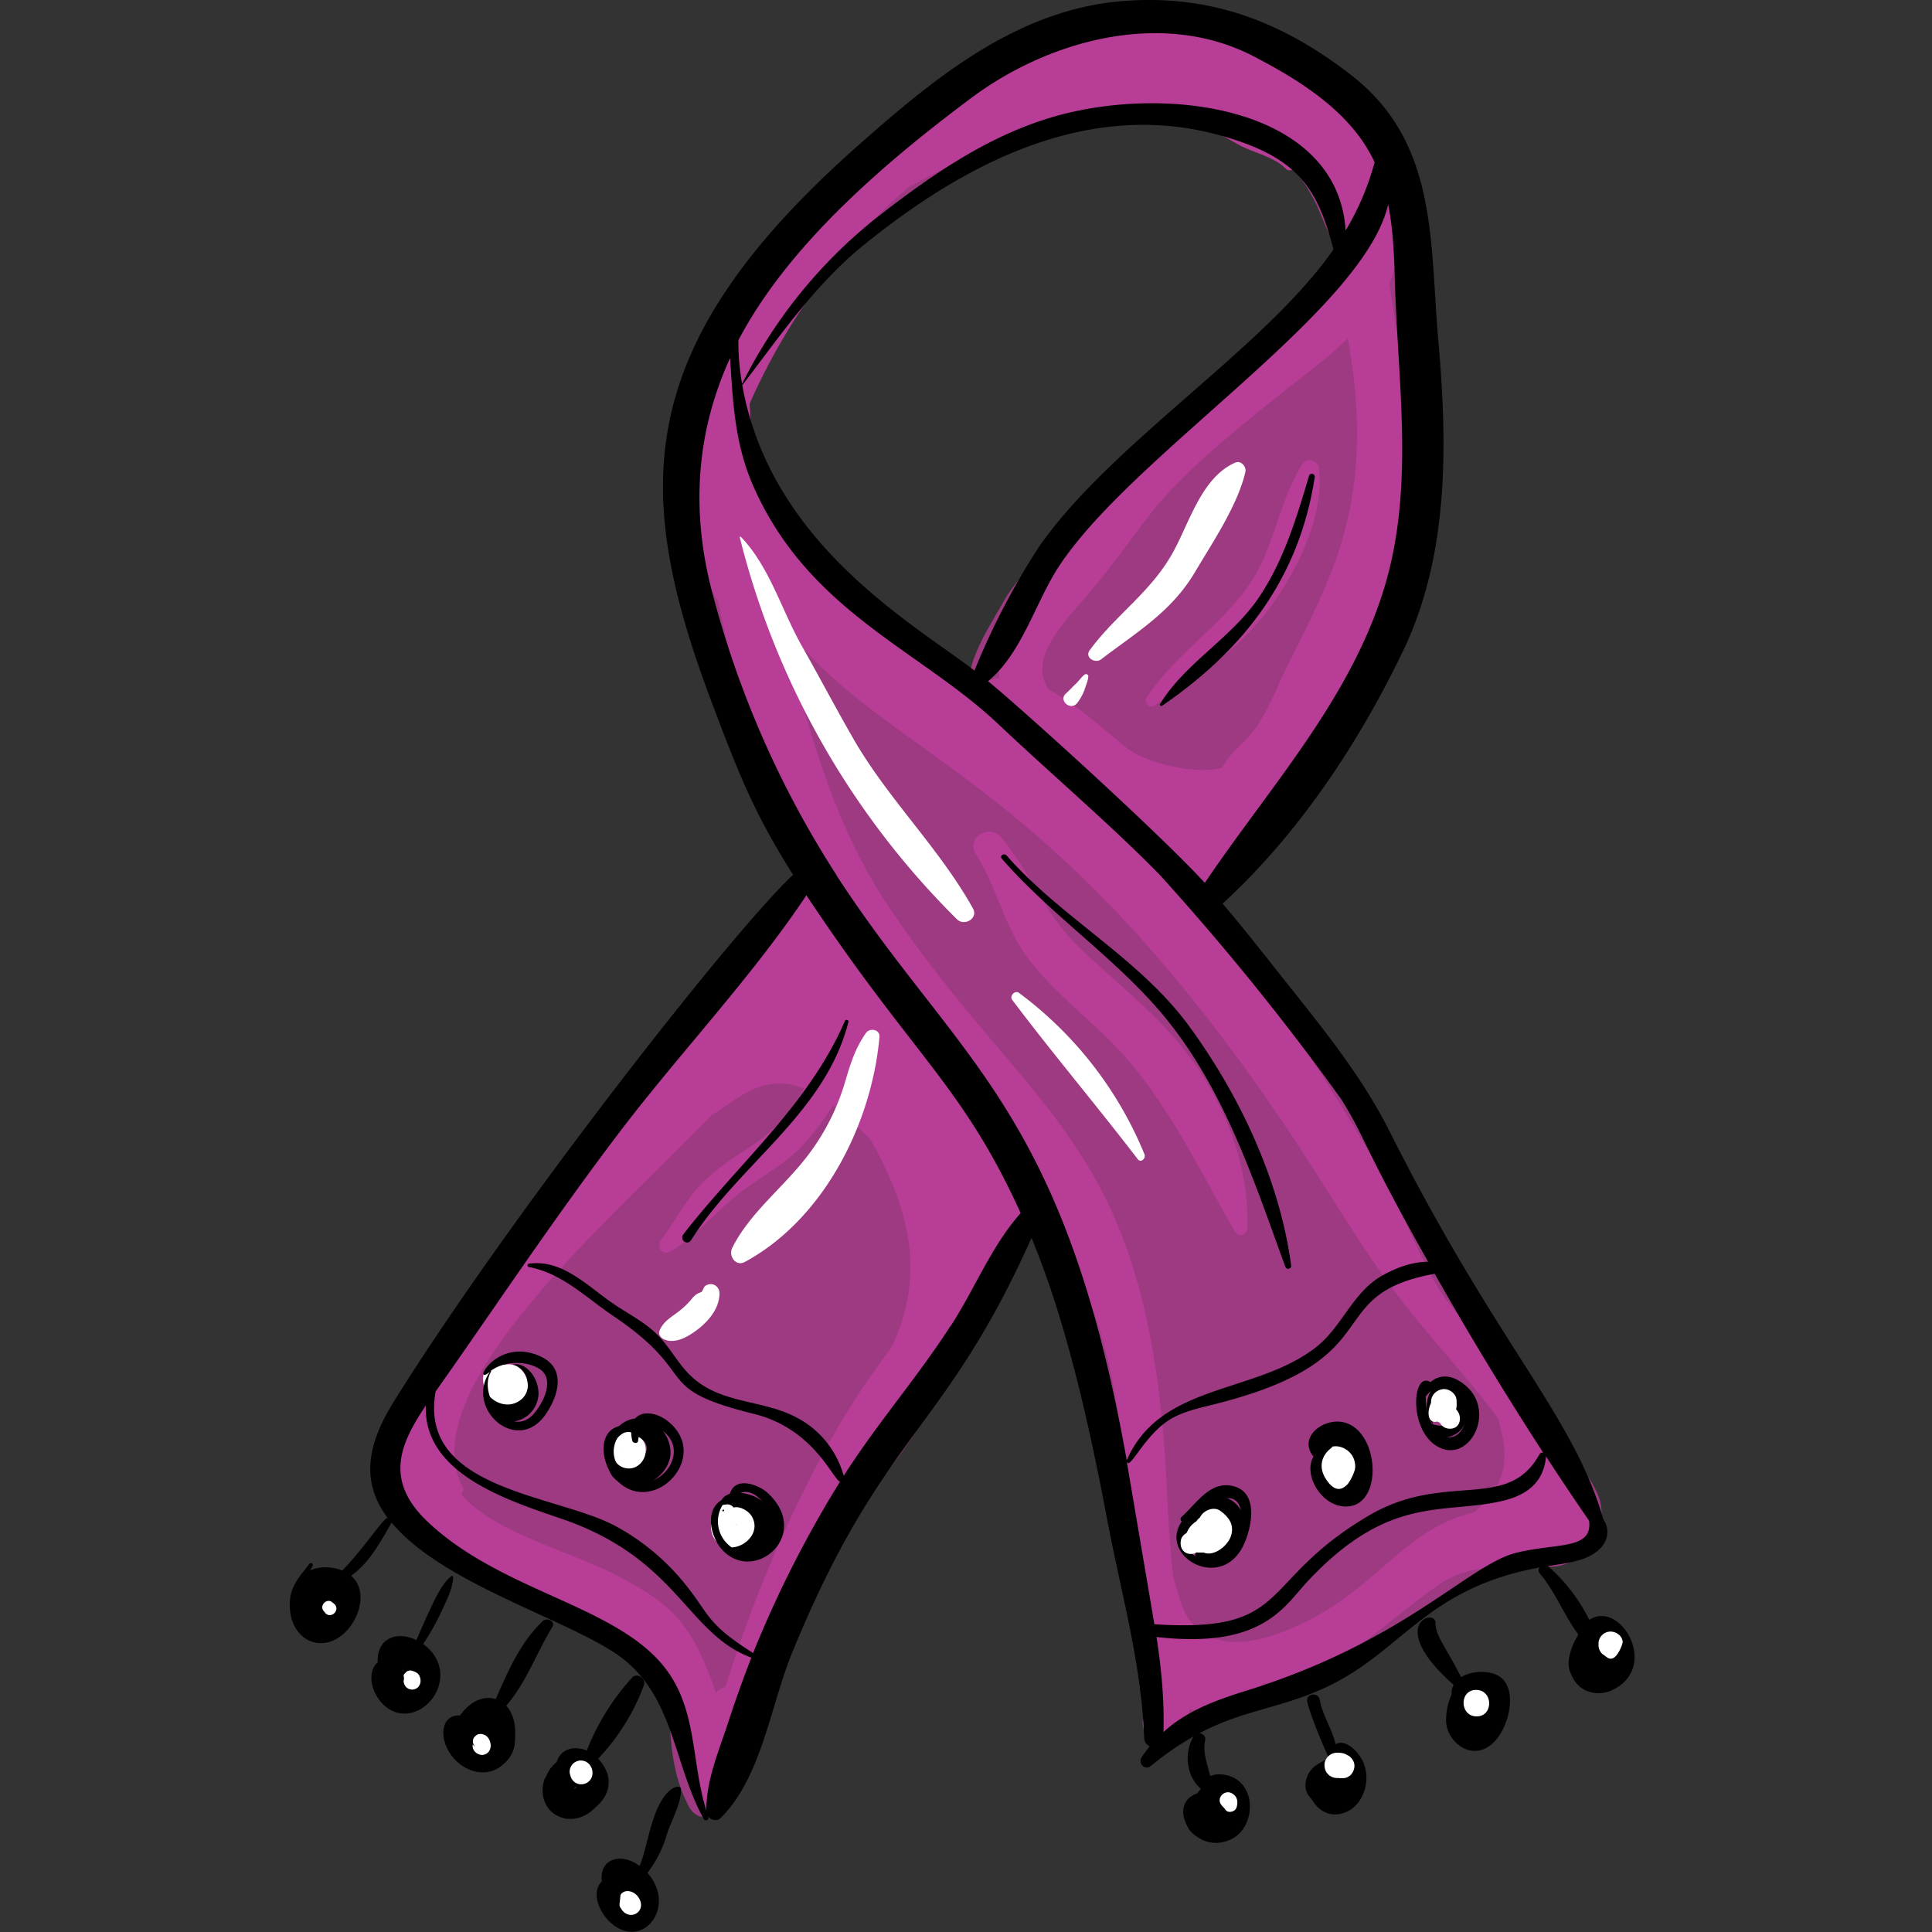
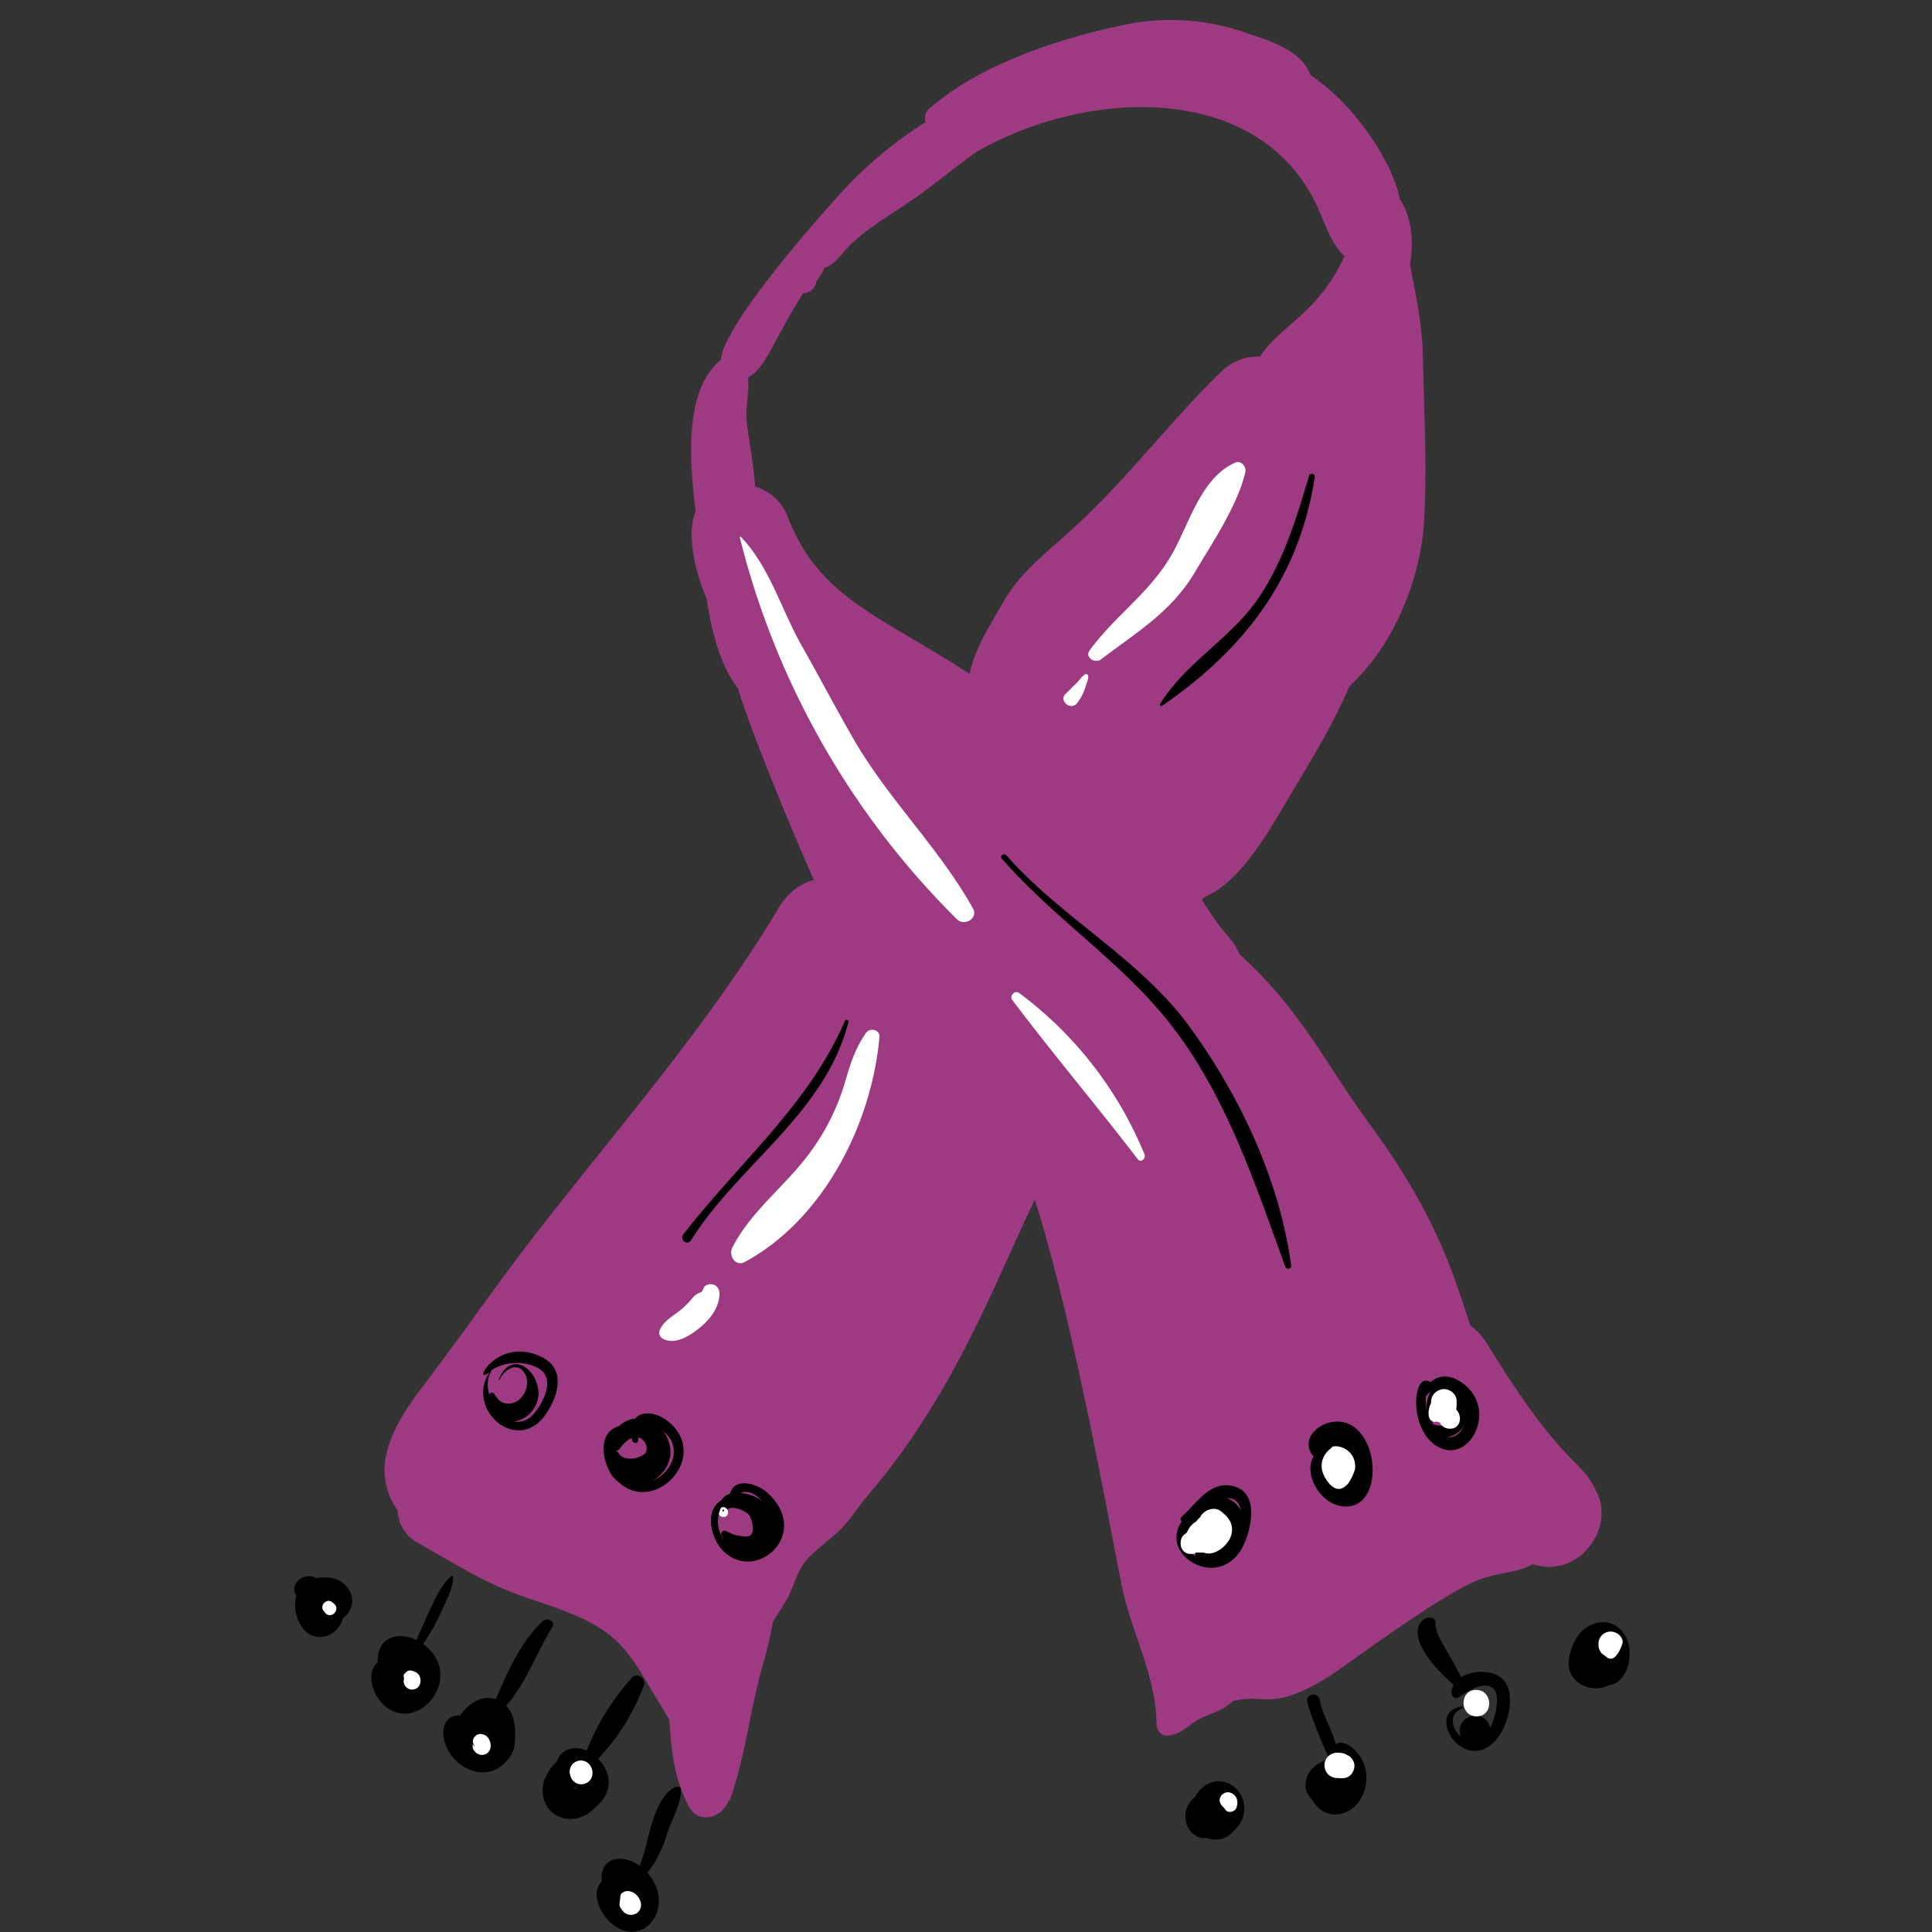
<svg xmlns="http://www.w3.org/2000/svg" width="100px" height="100px" viewBox="0 0 100 100">
  <rect x="0" y="0" width="100" height="100" fill="#333333" stroke="none" />
  <g fill="none" fill-rule="evenodd">
    <path d="M0 0h100v100H0z" />
    <g fill-rule="nonzero">
      <path fill="#B83D97" d="M82.69 77.33c-.9-2.04-1.6-1.04-5.75-7.83-.22-.34-.5-.65-.83-.88-.9-2.68-1.7-5.63-5.19-10.4-2.43-3.32-3.6-5.98-6.76-8.82-.4-.96-.6-.66-1.95-2.83l.14-.14c1.99-.84 3.54-3.79 4.48-5.35 1.1-1.84 2.18-3.61 3.02-5.57 2.37-2.16 3.72-5.71 3.87-8.64.14-2.8-.01-5.62-.07-8.41-.03-1.64-.37-3.2-.67-4.77.2-1.2.11-2.41-.53-3.4-.32-1.79-2.3-4.88-4.62-6.4-.45-1.28-2.06-1.76-3.28-2.17a11.76 11.76 0 0 0-6.15-.48c-3.44.7-7.65 2.05-10.32 4.4-.2.18-.24.44-.17.68a21.38 21.38 0 0 0-4.63 3.94c-.04.04-5.83 6.41-5.97 8.36-1.92 1.6-1.63 5.24-1.3 7.86-.53 1.17.04 3.32.56 4.49.26 1.71.71 3.5 1.63 4.66.47 1.73 2.89 7.64 3.93 9.91-.7.2-1.36.66-1.8 1.41-3.74 6.28-8.78 11.92-13.2 17.7-1.77 2.33-3.43 4.73-5.2 7.05-1.58 2.06-2.86 4.3-1.35 6.47a2 2 0 0 0 1 1.66c1.87 1.05 3.36 2.03 5.35 2.75 1.47.53 3.03.94 4.33 1.83 1.33.92 1.93 2.23 2.76 3.56.18.29.4.65.63 1.06.1 1.57.22 2.93.98 4.43.53 1.06 1.81.59 2.1-.3l.05.01c.82-2.3 1.04-4.74 1.73-7.08.2-.7.36-1.42.5-2.15.31-.52.68-1.03.89-1.5.32-.73.47-1.38 1.08-1.95.6-.56 1.22-.97 1.78-1.6.41-.48.75-1.01 1.16-1.49 4.5-5.25 6.64-11.17 8.64-15.31 2.2 6.92 4.18 18.68 4.6 20.42.55 2.3 1.67 4.31 1.7 6.7 0 .35.23.68.63.62.66-.11.83-.38 1.38-.73.7-.44 1.22-.4 1.97-1.07l.25-.03c1.33-.31 1.8.57 4.65-1.2.88-.54 5.82-4.29 7.88-5.06.95-.36 1.83-.29 2.72-.78.86.28 1.78.14 2.5-.47.9-.76 1.35-2.04.85-3.16ZM68.18 10.69c.36.78.72 1.95 1.41 2.57-1.37 2.98-3.3 3.56-4.38 5.2-.7-.03-1.38.21-1.9.69v-.01c-2.82 2.72-5.14 5.9-8.1 8.51-1.22 1.1-2.46 2.06-3.28 3.51-.63 1.12-1.49 2.4-1.74 3.72-4.8-3.11-7.77-3.93-9.42-8.13a2.54 2.54 0 0 0-1.68-1.56c-.1-1.35-.45-3.09-.46-3.61 0-.8.17-1.45.08-2.02 1.01-.62 1.25-1.85 2.87-4.39.39 0 .64-.3.68-.63.11-.1.38-.53.4-.67.63-.2.85-.73 1.38-1.22.94-.9 2.1-1.55 3.16-2.29 1.14-.78 2.21-1.7 3.35-2.5 5.84-3.35 14.66-3.6 17.63 2.83Z" opacity="0.798" />
      <path fill="#000" d="M16.08 83.36c.03 0-.02.04.02-.04.04-.06.05-.1.1-.15.02-.02.12-.1.14-.1-.04.06-.04.1.03.11a2 2 0 0 1 .13.08l-.22-.2c.2.25.14.1.17.29v-.08l-.01.04c.02-.05 0-.03-.03.03.04-.04.08-.06.14-.08.06-.01.12 0 .18.02-.13-.03.04.04 0 0l-.1-.11c-.01-.02-.07-.17-.04-.06 0-.01-.02-.17-.02-.1l.01-.1c-.01.13.02-.05 0 .04-.02.04-.02.03.02-.02l-.04.05c.01.15-.2-.07.03.05-.08-.04 0 0 .06.02l.08.02c.15.04-.02.02-.03 0l-.08-.4c0 .2-.01.01.03-.02.05-.1.13-.18.25-.22l.09-.01c.07-.02.09.06.04 0a.62.62 0 0 1-.1-.07 1.09 1.09 0 0 1-.39-.44c-.35-.72-1.56-.16-1.26.58.2.48.57.94 1 1.23.55.38 1.36.32 1.76-.26.5-.74-.06-1.64-.87-1.78-.53-.1-1.11 0-1.51.39-.83.78-.24 2.81 1.03 2.65 1.21-.15 1.56-1.95.39-2.44a.9.9 0 0 0-.67-.04c-.18.07-.27.22-.37.37-.1.15-.14.3-.19.46-.08.28-.16.63.27.62.2-.01.17-.35-.04-.33Zm4.84 3.3h-.44l.7.15c0 .07-.01.08-.03.04v-.02l-.01-.04v-.03l.01-.17c0 .1-.02.11.01 0 .06-.17-.03.05 0 0 .06-.1-.12.11 0 .01a.49.49 0 0 1-.58.1.23.23 0 0 1-.13-.08c-.05-.06-.05-.05 0 0l.05.12c-.05-.1-.03-.09 0 .02 0 .03.01.14.04.16-.03-.16-.04-.19-.03-.09l.01-.12c-.02.1-.02.1 0 0a.42.42 0 0 1 .1-.2c.05-.07.29-.28.4-.25l-.15.02c-.18 0-.33-.01-.51.06-.28.11-.51.33-.56.64-.2 1.16 1.05 1.63 1.86 1.29.43-.18.76-.62.84-1.08.15-.9-.64-2.32-1.67-2.16-.82.13-1.29.8-1.27 1.6 0 .34.08.66.26.95.22.36.7.63 1.11.44.3-.13.5-.38.49-.72v-.12c-.02-.26-.25-.48-.5-.52Zm3.26 2.6c0-.03.33-.08.15-.07 0 0 .19.03.26.07l-.04-.02c.24.12.32.3.26.57.1.24.03.43-.18.56l-.08.04.06-.02c-.05.02-.06.02 0 .01l.17-.02c-.18 0 0 .01.1.02.04 0 .19.04.02 0l-.09-.03c-.15-.08-.32-.29-.28-.48V90l.03-.12.02-.05a.74.74 0 0 1 .3-.28c-.17.08.22-.08.11-.05-.09.02-.03.01.16 0h-.12c-.11 0 .05-.02.06-.01-.27-.3-.84-.37-1.18-.14a1 1 0 0 0-.43 1.1c.38 1.29 2.15 1.6 2.9.51.33-.47.35-1.1.12-1.6-.32-.69-1.05-.96-1.77-.82-.34.07-.75.17-1.04.38-.42.32-.66.95-.33 1.42.27.39.76.56 1.21.44.4-.1.7-.51.65-.92a.76.76 0 0 0-.29-.5c-.06-.04-.74-.29-.75-.1Zm5.53 3.53c-.02-.2.02-.3.13-.3.03 0 .02.02-.04.06l-.36.2.33-.1h-.69c.02 0 .16.06.16.08l-.08-.07-.02-.42.07-.13c-.02 0-.14.2-.01.03.13-.18-.1.06.07-.07.16-.13-.12.03.08-.05.22-.08-.14 0 .1-.02.17-.02 0-.04-.1-.06l.5.2c.1.1.16.23.18.36-.04-.48-.33-.88-.83-.95-.45-.06-.95.22-1.06.68-.1.46-.07.86.17 1.26.22.37.63.6 1.04.65.7.08 1.41-.35 1.72-.97.39-.8-.05-1.7-.8-2.1-.63-.33-1.45-.13-1.75.55-.1.21-.13.44-.1.66.05.3.17.5.4.7.28.24.72.14.89-.19Zm2.86 5.7.02-.19-.06.27c.04-.11.1-.22.13-.33.02-.1.01-.06-.02.01.04-.09-.01.02-.04.04-.1.11-.24.17-.41.16l-.2-.03.08.04-.1-.06c.1.07-.14-.14-.03-.03.1.12-.06-.12-.03-.03.07.2-.01-.04-.01-.04l.03.13c.03.11-.02.1 0-.1 0 .05-.01.18.01 0l.01-.07c-.02.08 0 .03.06-.14-.07.14.14-.14.07-.07l.05-.05c.07-.06.15-.1.25-.12.2-.05.31-.03.48.05-.02 0-.03-.02-.05-.03.26.17.14.12.08.06a.57.57 0 0 0-.04-.06c-.1-.08.07.16.03.04a.5.5 0 0 0-.04-.06c-.07-.11.04-.06.01.05l-.02-.06v.1a.9.9 0 0 1-.1.24l-.04.04a.32.32 0 0 1-.23.13c-.18.05-.22.08-.13.06h-.17c.04 0 .17.03 0-.01s-.04 0 0 .01c.13.05-.15-.1-.07-.04l.18.14c.37.32 1.04.17 1.28-.22.3-.45.18-.95-.22-1.28-.5-.41-1.3-.54-1.83-.12-.6.48-.58 1.3-.26 1.93.35.68 1.16 1.21 1.91.78.71-.4.92-1.37.49-2.05-.41-.66-1.29-1.13-1.94-.5-.2.18-.33.4-.37.68-.07.43.1.8.47 1.02.28.16.68.04.77-.3Zm30.21-4.76c.2.1.23.46.09.6-.05.07-.12.1-.2.08-.18 0-.2.02-.09.06l.05.01-.13-.06c-.13-.1-.16-.14-.11-.08l-.1-.12a.68.68 0 0 1-.08-.42l.01-.08c-.01.07 0 .03.05-.12-.05.12.14-.16.17-.19.06-.07.09-.09.22-.14l.45-.02.06.02c.2.07.35.2.4.36-.03-.1.02.28.02.13 0-.16-.04.27 0 .1.02-.13-.04.1-.06.1l.07-.1c0 .03-.18.2-.06.09.07-.06-.22.15-.1.08-.34.2-.78.07-1-.25.1.13-.08-.17-.04-.05.05.13-.03-.23-.02-.08.02-.2.02-.26 0-.18 0 .05 0 .02.03-.07.03-.1.04-.13.01-.06l.1-.17c-.13.19.2-.17.03-.03-.16.13.22-.1.02-.02-.16.07.32-.05.09-.03-.12.01.31.02.18 0-.15-.02.36.15.1.02l.34.35c-.2-.28-.34-.5-.7-.57-.8-.16-1.21.79-1.05 1.37.1.36.36.65.7.8.4.17.9.1 1.28-.07.57-.27.94-.86.89-1.5-.06-.75-.72-1.38-1.48-1.28-1.07.15-1.62 1.6-1.02 2.46.44.63 1.33.75 1.88.18.4-.41.48-1.07.2-1.56-.48-.86-1.65-.8-2.29-.13-.55.59-.42 1.65.39 1.94.36.13.77-.04.94-.38.16-.32.1-.8-.24-1Zm6.1-1.42c.04.06.06.1.06.19 0 .04-.08.25-.02.15l-.25.28c.1-.05.15-.08.25-.16-.06.05-.12.07-.01.02l.03-.01.16-.05.06-.01c.07-.02.07-.02 0 0-.08.01-.08.01 0 0h.05l.14-.01h-.08c.89.14 1.37-1.1.65-1.61l-.22-.16.34 1.14a.8.8 0 0 1-.2.23l-.42.13-.35-.07-.32-.3c-.08-.05-.11-.11-.1-.2 0-.08-.01-.08-.02 0 .02-.22 0-.05-.02.02l-.1.26c0 .03-.05.23-.07.24l.05-.1c.75.53 1.17.57 1.24.13a1 1 0 0 0-.1-.5c-.16-.34-.48-.43-.8-.34-.71.2-1.05 1.23-.6 1.8.36.49 1.07.56 1.54.17.3-.26.42-.65.55-1.01.06-.2.13-.4.14-.61 0-.18-.01-.36-.08-.53-.13-.28-.35-.41-.6-.55a.85.85 0 0 0-.86.03.98.98 0 0 0-.43.58c.06-.15.06-.15 0 0-.15.43.03.78.34 1.09l.4-1.62c-.44.02-.97.3-1.29.6-.24.23-.38.58-.37.92.02.34.2.59.46.8.24.2.63.11.82-.1.23-.26.2-.57.02-.84Z" />
-       <path fill="#000" d="m69.8 91.44.07-.4-.53.57h.03a.5.5 0 0 0 .52-.51c-.01-.28-.28-.53-.57-.46l-.28.07c-.33.15-.33.64-.1.87.1.1.26.15.4.15.16 0 .42-.11.47-.3Zm5.78-2.23-.02-.02.1.2a1.14 1.14 0 0 1 .32-.8l.09-.1c-.04.07-.02.06.05 0l.14-.12.03-.02.14-.1c.1-.07-.07.02 0 0l.09-.03c.09-.04-.19.06-.04.02-.01 0-.19.01-.08.01a.63.63 0 0 1-.24-.05.4.4 0 0 1-.16-.12l-.03-.03-.04-.06c.07.1 0 .07 0-.03v-.06a5.86 5.86 0 0 1 0 .15c-.02.03 0 .09-.01.12 0 .06-.02.11-.03.17.01-.07.05-.15 0-.04l-.05.16c0 .03-.08.15-.02.05.08-.12-.04.04-.04.05.06-.05.1-.1.18-.15.04-.02.18-.03.06-.02.24-.01.83.2.74.6l-.16.44.05-.07-.35.3c-.54-.98-.87-1.24-.97-.78-.13.49.16 1.07.68 1.19.5.11 1.05-.16 1.18-.68.2-.75-.32-1.55-1.13-1.52-.64.03-1.16.52-1.14 1.18.03.62.52 1.12 1.13 1.16.5.04.99-.26 1.27-.66.47-.67.65-1.74.13-2.43a1.18 1.18 0 0 0-1.49-.38c-.4.21-.7.6-.85 1.02a3.3 3.3 0 0 0-.26 1.26c.01.16.06.33.17.45.07.1.15.15.27.16l.13-.01c.14-.02-.06-.02.03-.01.21.01.32-.29.13-.4Z" />
      <path fill="#000" d="M76.33 90.4c.42 0 .83-.34.83-.78-.01-.43-.34-.83-.79-.83-.42 0-.83.35-.82.79 0 .43.33.82.78.82Zm6.22-4.47.24.07.03.05c-.02 0 .02.1 0 0-.02-.14-.01.02 0-.11l.02-.13c0 .05-.01.05.01 0l.04-.13c.03-.07-.07.09.01 0-.12.14-.25.19-.43.14a.4.4 0 0 1-.3-.23l.02.08c.03-.1 0 .02 0 .09.02.12.04-.14 0 .05 0 .02-.03.13-.02.14-.09-.1.23-.37.36-.36.13.01.27.24.32.34l.02.08v.02l.02-.11.04-.16c.01-.04.04-.19.1-.18-.02 0-.15.07-.18.07a.44.44 0 0 1-.25-.08c-.11-.07-.18-.36-.2-.17l.03.16c.02.1 0-.24-.01-.05v.12c0 .04-.03.22 0 .06.03-.17-.01.02-.02.04-.05.23-.12.45-.12.68-.02.54.36.86.88.83.86-.03 1.2-.97 1.19-1.7-.01-.62-.29-1.2-.87-1.47-.5-.23-1.13-.06-1.53.29-.41.35-.66.98-.74 1.5-.14.85.5 1.49 1.33 1.52.82.04 1.49-.57 1.52-1.4.04-.67-.3-1.47-1-1.65-.54-.14-1.04.15-1.28.62a1.9 1.9 0 0 0-.18 1.19c.05.24.14.5.33.66.31.27.78.16 1.02-.14.24-.31-.01-.76-.4-.73Zm-56.71-14.5c.24-.5.9-1 1.31-.36.27.42.1 1.03-.24 1.34a.87.87 0 0 1-.65.24c-.38-.03-.48-.23-.69-.51-.06-.09-.23-.08-.24.05-.11.73.51 1.49 1.28 1.38.7-.1 1.2-.67 1.26-1.36.04-.59-.32-1.34-.9-1.55-.56-.21-.98.27-1.16.76 0 .02.02.03.03.01Zm6.26 3.53c.23-.34.74-.8 1.15-.45.22.19.3.5.14.72-.09.1-.41.24-.58.26-.31.04-.64-.01-.79-.28-.12-.22-.5-.13-.53.11-.05.51-.02.95.41 1.29.32.24.76.35 1.16.29.8-.12 1.54-.75 1.64-1.58a1.8 1.8 0 0 0-1.33-1.87c-.9-.2-1.66.44-1.85 1.28-.07.31.4.5.58.23Zm5.52 3.24c.09-.24.49-.14.67-.08.25.1.49.22.57.46.08.21.2.67 0 .87-.17.16-.53.05-.72.02-.21-.03-.38-.15-.58-.23-.13-.06-.27.08-.22.21.23.54.63 1.14 1.25 1.22.44.05.87-.15 1.15-.48.51-.61.38-1.6-.04-2.23-.33-.46-.98-.68-1.53-.7-.58 0-1.08.35-.8.95.06.12.2.12.25 0Zm23.85 1.5c.25-.36.43-.72.77-1 .3-.27.92-.68 1.17-.16.44.89-.56 1.83-1.42 1.8-.11 0-.18.18-.08.24.67.47 1.4.24 1.91-.35.59-.67.86-1.62.21-2.33-.54-.6-1.3-.48-1.9-.06-.48.35-1.17 1.03-1.13 1.68 0 .21.32.38.47.17Zm6.8-3.54c.01-.45.23-1.05.75-1.09.36-.03.61.28.7.6.05.23.04.53-.06.75-.16.35-.48.35-.77.53-.09.06-.15.18-.09.28.45.82 1.58.36 1.93-.28.34-.62.27-1.43-.08-2.03-.37-.64-1.28-1.07-1.98-.65-.64.4-.53 1.26-.43 1.9 0 .02.03.01.03 0Zm5.9-2.5c-.18-.36-.17-.8.02-1.16.17-.33.49-.54.73-.16.22.34.4.85.17 1.23-.23.36-.83.22-1.14.05-.05-.03-.13.02-.1.08.11.2.19.4.37.53.16.11.36.16.55.16.39 0 .75-.21.96-.54.45-.68.2-1.68-.46-2.14-.5-.34-1.06-.1-1.28.42-.22.5-.2 1.12.15 1.55.01.02.04 0 .03-.01Z" />
-       <path fill="#FFF" d="M26.15 71.47c.02 0 0 0-.02.02l.16-.07h-.08l-.1.01c.07.04-.02-.01.04 0l.06.02.04.04c-.02-.03-.03-.03 0 0 .02.03.02.05.03.1.02.05.02-.06 0 .01 0 .04 0 0 .02-.02-.03.02-.05.06-.1.07h-.24c.06 0 .01 0-.01-.02-.04-.03-.08-.09-.04-.02l.05.07a.7.7 0 0 1-.07-.15c.02.08 0 .02 0-.03v.02c.02-.07.02-.08 0-.05a.28.28 0 0 0-.03.1c0-.05.08-.15.12-.19-.05.05.17-.1.11-.07-.02.01-.08.03.04 0 .11-.05.06-.03.03-.02h.09l-.05-.01c-.08 0 .01-.05.1.02l-.1-.03c.01-.01.12.08.06.03a.23.23 0 0 0-.04-.03c-.06-.03.12.13.04.03-.1-.12.06.1.02.03-.07-.1.01.08 0 0-.01-.01-.02-.12-.01 0 0 .1 0 .02 0 0a.82.82 0 0 0-.03-.48c-.08-.26-.36-.43-.63-.35-.73.21-.74 1.16-.35 1.68.28.38.82.61 1.29.48.33-.09.63-.33.73-.68.13-.42-.08-.94-.43-1.2-.68-.49-1.66.2-1.44 1 .09.33.39.55.71.55.46.01.67-.46.46-.83-.09-.16-.31-.15-.43-.03Zm5.97 3.4-.01.08c.02-.09.03-.1 0-.06 0 .03 0 .03.02-.02a3.3 3.3 0 0 0-.04.07c.02-.06.07-.1.13-.13.2-.21.44-.16.73.15.02.06.03.13.02.2v.03c.02-.1-.06.04-.02 0 .02 0 .05-.05.07-.07.21-.22.15-.61-.05-.81-.2-.21-.57-.26-.8-.07.69.03.86 0 .5-.1a.48.48 0 0 0-.2-.02.68.68 0 0 0-.34.15c-.14.1-.26.27-.34.43a.92.92 0 0 0 .1 1c.3.35.82.42 1.18.12.28-.22.4-.6.34-.95a.65.65 0 0 0-.65-.56c-.3 0-.63.24-.64.56Zm5.87 3.93c0-.03.02-.02 0 .03a.2.2 0 0 1-.08.11c-.06.03-.07.04-.03.03l-.44-.11.1.12-.13-.23c.02.07.07.13.1.2.08.17-.11-.18.02.04.06.1.12.17.22.24.09.07-.12-.14-.03-.01-.08-.12-.07-.08-.1-.22v-.1a.5.5 0 0 1 .08-.25c-.06.1.07-.16.02-.05.11-.1.06-.07-.15.1.1-.06.11-.08.05-.03a.62.62 0 0 1-.08.04c.12-.04.16-.06.1-.05.07-.01.24.01.35.08-.06-.04-.03-.01.07.07-.04-.05-.02-.02.05.09-.06-.11.05.01.01.05l-.02-.2.02-.16c.03-.23-.05-.4-.17-.58-.07-.1-.23-.16-.34-.14.2.03.23.03.07 0a.96.96 0 0 0-.27.03.7.7 0 0 0-.44.38c-.1.2-.16.43-.17.66-.03.7.48 1.27 1.21 1.14.67-.11 1.27-.79.96-1.48-.1-.24-.3-.41-.55-.52-.43-.18-.82.02-1.04.4l.11-.14a.52.52 0 0 0-.03.74c.23.27.61.05.53-.28Z" />
      <path fill="#FFF" d="M37.45 78.52c.33 0 .3-.51-.02-.51-.34 0-.31.51.02.51Zm24.58 1.69c.12-.24.15-.49.38-.53l-.4-.04c.33.15.66.27 1.02.08a1 1 0 0 0 .5-.65l-1.4.15c.1.16-.07-.16 0-.01-.03-.06 0-.12-.01-.03l.02-.06c-.03.12.09-.2.04-.08-.06.12.1-.08-.01.01-.12.1-.2.22-.28.35l.25-.17-.13.04-.06.02h.02l.04.01c.04 0 .08.02-.03-.02-.17-.05.02-.02.07.05-.12-.18-.4-.16-.55-.05-.35.27-.26.78.11.98.14.07.3.1.46.1h.24c.05-.01-.12-.05-.01 0 .44.18.98-.17 1.23-.52.16-.2.25-.46.24-.72-.02-.4-.28-.67-.58-.9-.37-.3-1.01-.01-1.11.42.05-.1.13-.18.23-.25-.08.05-.15.1-.22.17-.12.1-.19.2-.26.34l.32-.26c-.34.13-.56.33-.71.66-.12.27-.22.64-.09.92.15.3.53.27.68-.01Zm7.03-3.6c-.1-.07-.09-.2-.05-.3a.67.67 0 0 1 .12-.2c.05-.07-.03.02.03-.04l-.53.05a.93.93 0 0 1-.12-.23c-.02-.07-.03-.08-.01-.02-.06-.2-.02-.08-.02-.01v.1c0 .07.01.04.02-.08-.02.05-.02.06 0 0 .02-.04.02-.04-.01.01l.07-.1c.05-.06.1-.1.17-.12.08-.03.09-.04.03-.03l.52.28a.55.55 0 0 1-.03-.08v-.06c-.02-.5-.77-.74-1-.24.1-.15.1-.15 0 0a2.04 2.04 0 0 0-.14.45c-.04.33 0 .7.24.95.42.44 1.07.34 1.45-.09.3-.32.42-.85.3-1.26-.15-.54-.8-.9-1.33-.65-.26.13-.46.45-.39.75.07.26 0 .53.12.79.1.2.26.34.48.35.13.01.17-.14.08-.22Zm5.53-3.35c0-.13.08-.26.17-.36l-.6.01.06.07-.14-.32.01.1c0 .02 0 .02 0 0v.14l.06.19c0-.13 0-.15-.02-.05a.33.33 0 0 0 0 .14l.59-.05v-.1c-.12.16-.22.2-.32.12l-.03-.2c.03 0 .03 0 0 .01a.54.54 0 0 0-.09.1c-.28.37.3.8.58.44.18-.23.09-.59-.13-.77-.23-.2-.5-.02-.58.23-.14.36.24.65.57.6a.86.86 0 0 0 .61-.5c.08-.19.07-.4.06-.6-.02-.34-.42-.62-.75-.55-.35.06-.62.38-.56.75v.07l.08-.28c-.16.26-.26.57-.2.87.08.4.64.35.63-.06Z" />
-       <path fill="#B83D97" d="M80.17 74.96c-.27-.45-.56-.88-.86-1.3-.18-.62-.5-1.14-1.02-1.39-1.02-1.37-1.26-2.16-2-3.2-.65-.88-1.4-1.62-1.95-2.59-.92-1.62-1.63-3.38-2.48-5.05-1.13-2.24-6.53-11.04-10.23-15.34.42.23 1.28-.27 1.64-.57.95.08 1.14-.27.94-1.14.45-.8.74-1.83 1.2-2.73.79-.36 1.38-.94 1.39-1.8.9-1.03 1.47-2.35 2.14-3.52 1.96-3.42 3.8-7.03 3.85-14.08.01-2.32-.39-4.24-.88-7.6.2-.44.32-.9.38-1.36C74.83 7.62 62.9-3.33 51.09 3.1c-4.54 2.47-10.87 10.44-13.24 15.1a.72.72 0 0 0-.62.39 8.1 8.1 0 0 0-.62 2.5c-1.22 3.43-1.5 6.97.56 10.03a43.96 43.96 0 0 0 3 9.54c.6 1.88 1.2 3.47 2.07 5.16-.83-.01-1.65.55-1.45 1.48-.01.17-.04.33-.07.5-1.25-.26-2.6 2.56-4.38 4.54-.67.74-2.77 2.78-3.24 4.4a34.57 34.57 0 0 1-3.83 4.24.91.91 0 0 0-.12 1.3c-.64.76-1.26 1.54-1.83 2.37-1.32 1.94-3.17 3.96-4.2 6.21-.47-.1-.96.05-1.12.68-.5 2.03-1.98 3.5-1.5 5.78.8 3.9 6.3 4.94 11.46 7.27a4.54 4.54 0 0 1 2.65 2.85c.49 1.44 1.24 2.57 1.18 4.16-.02.5.21.82.54.99-.19 1.1 1.24 1.4 1.52.53.7-1.51.91-3.17 1.64-4.69a36.4 36.4 0 0 0 1.65-4.3c1.06-3.18 2.85-6.3 4.44-9.24 1.51-2.8 3.8-5.05 5.41-7.8.74-1.28 2.64-3.43 2.77-5.22 5.4 8.98 4.04 15.21 4.79 19.87.2 1.23 1.88 5.64.9 6.68-.85.9.24 2.4 1.25 1.55.5-.43.77-.95.9-1.52 1.85.84 3.55-.15 3.82-1.32 3.6-.1 6.45-3.41 9.23-5.22 2.17-1.41 5.07-.34 7.1-1.81 2.1-1.51.23-4.06-1.58-5.14ZM66.12 35.57c-1.4 3.2-1.94 2.6-2.87 4.17-1.5.4-4-.32-4.87-.98-1.14-.88-2.56-2.26-4.08-3.06-1.17-1.62.84-3.54 2.14-5.09 3.7-4.43 2.57-4.49 10.5-10.74.88-.68 1.9-1.46 2.82-2.35 1.73 9.41-1.63 13.49-3.64 18.05ZM47.05 9.67c4.13-2.13 7.27-4.24 12.92-3.54 2.47.3 3.35.93 4.18 1.38.74.4 1.81.61 2.4 1.22.12.13.29.1.4.02 1.22 1.3 1.64 2.45 2.47 3.88a8.54 8.54 0 0 0-.07 2.1c-2.29 2.65-2.36 2.47-6.64 5.75-3.35 2.57-5.58 6.03-8.28 9.2-1.3 1.52-2.84 3.48-2.71 5.43-.15.01-.3.04-.46.08-.68.2-.68 1-.18 1.37 1.08.82 2.29 1.37 3.36 2.25 5.24 4.25 5.46 5.15 7.22 6.16-.21.57-.32.64-.23.88-7.12-8.2-12.16-9.54-17.35-14.6-3.48-3.4-3.06-3.34-5.23-6.4-.04-1.3.05-2.65-.05-3.95a32.06 32.06 0 0 1 8.25-11.24Zm-9.5 77.64c-.2.06-.37.17-.5.31-1.21-3.63-2.34-4.59-4.9-5.96-2.63-1.4-6.52-2.27-8.3-4.33.12-.08.17-.23.1-.36-2.62-5 7.33-13.54 12.87-19.23 1.36-.86 2.7-2.23 4.8-1.4-1.8 3.02-3.06 2.85-5.07 4.7-1.02.94-1.52 2.06-2.34 3.15-.25.34.1.83.5.59 1.48-.92 2.5-2.28 3.92-3.29 2.05-1.47 2.65-1.49 4.49-4.27.66.51 1.26 1.13 1.9 1.7 2.06 3.67 2.93 7 1.12 10.83a42.8 42.8 0 0 0-3.79 5.95 68.8 68.8 0 0 0-4.8 11.61Zm14.44-26.88a3.75 3.75 0 0 0-.36-1.71c.34.45.66.9.98 1.37-.34.02-.45.17-.62.34Zm15.44 23.59c-1.37.65-3.37 1.39-4.85.67-1.37-.67-1.47-1.91-1.85-3.03a68.8 68.8 0 0 1-.33-4.6c-.87-18.16-6.83-18.85-14.46-30.22-3.78-5.64-4.72-12.65-5.83-15.08 5.52 7.7 13.61 7.4 26.61 26.81 1.68 2.51 3.22 5.14 4.97 7.6 1.81 2.55 4.02 4.77 5.87 7.28.28 1.25.93 3.03-1.26 4.83-3.63.86-4.92 3.83-8.87 5.74Z" />
-       <path fill="#B83D97" d="M55.82 49c-1.67-1.6-2.5-3.83-3.96-5.62-.62-.77-1.9-.05-1.34.84 1.08 1.7 1.43 3.7 2.66 5.34 1.1 1.47 2.57 2.69 3.9 3.94 3.12 2.98 4.72 6.58 6.85 10.26.18.3.62.15.63-.18.13-3.55-1.44-7.18-3.75-9.83-1.51-1.74-3.33-3.16-4.99-4.74Zm11.6-25c-1.23 1.93-1.43 4.32-2.76 6.26-1.52 2.2-3.85 3.6-5.32 5.86-.16.24.15.56.4.4 2.36-1.48 4.71-3.17 6.3-5.5 1.27-1.86 2.5-4.48 2.23-6.77-.05-.37-.6-.62-.84-.25Z" />
      <path fill="#000" d="M69.13 90.28c-.17-.77-.69-1.52-.82-2.3-.07-.41-.72-.33-.65.08.14.7.97 2.66 1.15 2.97.09.17.36.14.38-.07v-.1c.4-.45.97.64 1 1 .1.78-.31 1.68-1.2 1.64-1.13-.05-1.44-1.9-.36-2.28v-.01c-1.69.19-.92 3 .73 2.68 1.11-.22 1.61-1.54 1.25-2.56-.24-.67-1-1.36-1.48-1.05Zm6.5-3.47c-.8-1.58-1.34-2.13-1.33-2.82 0-.77-2.61.08.94 3.22-.26.49.02.8.25.65.4-.28 1.31-.9 1.8-.47.44.39.05 1.84-.33 2.35-.98 1.28-2.57-.84-1.29-1.3.07-.02.03-.12-.03-.11-1.9.3.06 3.47 1.7 1.83.7-.7 1.2-2.47.44-3.25-.44-.46-1.52-.5-2.15-.1Z" />
-       <path fill="#000" d="M82.26 83.84a9.06 9.06 0 0 0-2.14-2.78c.78-.13 1.6-.2 2.27-.58.83-.47 1-1.24.6-1.84-1.57-5.43-5.46-8.94-11.04-20.03-1.34-2.67-3.1-4.9-4.95-7.23-1.24-1.55-2.44-3.11-3.72-4.61 3.9-3.56 7.03-8.28 9.31-13.01 2.42-5 2.33-10.7 1.86-16.11-.46-5.17 0-10.26-4.52-13.77C66.34 1.1 62.6-.32 58.05.06c-5.43.46-9.67 3.97-13.6 7.44-11.98 10.58-11.7 18.1-7.51 29.12 1.4 3.72 2.21 5.65 4.11 8.66-3.22 3-14.79 17.84-20.65 27.24-1.31 2.1-1.81 4.07-.34 6.04-.24.05-1.37 1.77-2.35 2.73-.5-.21-1.15-.23-1.66-.01l.13-.23c.06-.11-.1-.2-.17-.1-.43.57-.9 1.04-.99 1.77-.24 2.16 1.72 3.1 3.01 1.59.64-.75.96-2.05.14-2.75.96-.68 1.5-1.72 2.1-2.75 2.58 3.1 8.72 4.87 11.59 6.77 3.03 2.02 2.95 5.65 4.57 8.58.07.12.29.05.23-.13.15.18.46.25.63.08 2.12-2.08 2.6-5.85 3.7-8.54 4.68-11.44 7.9-11.4 12.4-21.5 1.83 4.42 3 9.73 3.94 14.7.7 3.68 1.76 7.41 1.89 11.17 0 .22.13.37.29.45-.15.18-.29.37-.42.57-.2.3.17.7.47.45.72-.59 1.45-1.1 2.22-1.53-.5.82-.39 2.05.37 2.7l-.01.2c-1.93.42-.43 3.37 1.58 2.42 1.02-.48 1.3-2.04.55-2.87-.4-.45-1.13-.61-1.63-.4-.14-.61-.4-1.2-.26-1.86.04-.2-.12-.34-.3-.36 2.34-1.23 4.22-1.28 6.58-2.39 3.96-1.86 5.1-5.09 11.03-6.19-.06.09-.08.2 0 .3.8.93 1.26 2.18 2 3.16l-.07.21c-.04.12.12.26.3.07.14.17.29.33.46.47.12.1.3-.02.28-.17-.03-.25-.09-.5-.17-.75.86-.42 1.6.6 1.56 1.45-.03.8-.8 1.58-1.65 1.43-.96-.17-1.44-1.43-.46-2.37.3-.28-1.2.79-.5 1.97.44.77 1.39.93 2.13.52 2.3-1.24.27-4.62-1.3-3.58Zm-64.93.33c-1.09.9-2.3-.43-1.62-2.16a2.44 2.44 0 0 1 1.86-.03c.86.47.34 1.7-.24 2.19Zm46.54 8.72c.5.69.22 1.73-.62 1.94-1.34.33-2.28-1.32-1.11-2 .01.27.26.25.35.14.38-.49.97-.64 1.38-.08Zm16-17.7a.18.18 0 0 0-.19.09c-1.66 3-4.87.84-8.82 3.16-5.83 3.43-3.92 6.1-11.11 5.63l-1.43-8.43c.15.55.97-1.55 2.47-2.3.71-.36 1.52-.51 2.28-.71 9.08-2.34 5.2-5.6 11.19-6.7a177.6 177.6 0 0 0 5.61 9.25ZM71.5 30.9c-1.84 5.57-5.92 10.02-9.14 14.8-2.19-2.42-9.56-9.1-11.22-10.44 1.74-1.43 2.45-4.06 3.64-5.9 3.74-5.78 15.82-13.26 17.07-18.78.24 1.19.3 2.42.34 3.65.13 5.6 1.12 11.22-.69 16.67ZM38.42 19.94c1.96-2.56 3.8-5.26 6.34-7.3 5.44-4.4 11.79-7.52 18.51-5.6 4.03 1.14 4.95 2.82 5.75 5.87-3.53 5.1-11.52 10.03-15.24 15.39a37.6 37.6 0 0 0-3.34 6.41c-3.18-2.44-10.55-6.55-12.02-14.77ZM50.26 5.08c4.01-3 9.86-4.6 14.56-2.2 2.52 1.3 5.15 2.96 6.33 5.52a13.85 13.85 0 0 1-1.5 3.53C69.27 6 61.6 4.53 55.8 5.73c-4 .82-7.3 3.1-10.48 5.58a25.47 25.47 0 0 0-6.91 8.56c-.13-.74-.2-1.5-.19-2.26 2.58-4.93 7.58-9.2 12.04-12.53Zm-13.7 88.64c-.8-2.55-.44-5.35-2.26-7.54-2.6-3.13-8.37-3.83-12.16-7.41-2.28-2.15-1.42-4.06-.1-6.02-.13 3.53 4.22 4.9 7.05 5.87 6 2.06 6.44 5.93 9.8 7.18a66.11 66.11 0 0 0-1.22 3.41c-.48 1.47-1.12 2.95-1.11 4.51ZM49.2 68.63c-1.72 2.67-3.82 5.07-5.53 7.76a4.84 4.84 0 0 0-2.44-3.02c-1.78-.95-3.94-.68-5.48-2.16-.65-.62-1.06-1.45-1.7-2.1-.67-.68-1.53-1.1-2.32-1.64-1.32-.9-2.63-2.31-4.36-2.06-.08.01-.09.16 0 .17 1.74.33 2.93 1.56 4.34 2.51 4.65 3.13 1.89 3.75 7.34 5.1 3.1.78 4.06 3.4 4.43 3.5a58.05 58.05 0 0 0-4.5 8.87c-2.53-1.6-2.21-2-3.66-3.74A11.82 11.82 0 0 0 31.88 79c-3.06-1.66-10.26-1.86-9.33-6.98 2.73-3.85 6.07-8.9 9.6-13.53 3.1-4.06 6.75-7.9 9.59-12.15 5.55 8.37 8.07 9.8 11.09 16.45-1.53 1.72-2.37 3.92-3.62 5.84ZM43.3 45.3a50.47 50.47 0 0 1-6.43-14.62c-1.14-4.3-.81-8.37.92-12.15.15 2.35.24 4.57 1.3 6.85 2.88 6.3 8.55 8.3 12.55 12.07 2.77 2.62 5.69 5.09 8.36 7.8a132.6 132.6 0 0 1 9.42 11.64c1.32 2.12 1.07 2.33 4.5 8.42-.78 0-1.56.27-2.28.66-1.63.86-2.14 2.7-3.56 3.79-3.14 2.41-8 1.82-9.75 5.8a.11.11 0 0 0 0 .08C55.07 57.27 49.6 55 43.29 45.3Zm21.08 42.25c-1.6.5-3.02 1.06-4.16 2.1.05-1.67-.11-3.3-.36-4.92 5.51.63 6.6-1.58 7.83-2.89 4.24-4.53 7.04-3.43 10.1-4.16 1.26-.3 2.12-.97 2.23-2.3.73 1.12 1.47 2.23 2.23 3.33.2 1.52-1.66 1.14-3.76 1.66-2.47.6-5.8 4.63-14.11 7.18Z" />
      <path fill="#000" d="M23.46 81.64c0-.06-.07-.09-.11-.05-.54.44-.9 1.26-1.8 3.3-.99-.49-2.06-.11-2 1.15-.86.76.08 2.78 1.52 2.65 1.46-.13 2.58-2.31.83-3.6.38-.55.7-1.14.98-1.75.25-.55.54-1.08.58-1.7Zm-3.2 6c-.44-.47-.5-1.2-.01-1.67.04-.03.02-.1-.04-.11h-.08c.37-.35.83-.47 1.32-.18 1.6.92-.17 3.08-1.2 1.96Zm5.94.65c1.03-1.18 1.57-2.75 2.38-4.06.2-.31-.27-.53-.49-.32-1.15 1.09-1.8 2.59-2.43 4.04-.72-.24-1.4.22-1.85.84-.78-.04-1 .72-.79 1.39.5 1.6 2.62 2.25 3.43.57.33-.68.32-1.87-.25-2.46Zm-1.13 2.74c-.61.03-1.33-.67-1.37-1.27a4.56 4.56 0 0 1 1.62-.98c.02.1.14.22.3.08.48.37.51 2.12-.55 2.17Zm5.89 0a11.05 11.05 0 0 0 2.37-3.81c.13-.35-.38-.67-.62-.38a12.36 12.36 0 0 0-2.34 3.77c-.6-.26-1.34-.13-1.56.6a1.7 1.7 0 0 0-.5 2.02c.9 1.98 4.56-.15 2.65-2.2Zm-1.77 2.12c-.44-.3-.47-.88-.3-1.35.07.03.16.03.23-.05.32-.36.78-.55 1.17-.22 1.16.95-.38 2.1-1.1 1.62Zm4.67.88c-.3.83-.43 1.73-.75 2.55-.92-.68-2.02-.42-1.97.68 0 .04.02.07.04.1-.9.77.41 2.9 1.79 2.6 1.06-.24 1.64-1.79.54-3.02a6 6 0 0 0 1.03-2.07c.22-.66.76-1.6.7-2.29-.01-.22-.8-.2-1.38 1.45Zm-1.98 5.02c-.89-.88-.4-1.62-.4-1.71.39-.59.88-.54 1.41-.1l.1.07c1.39 1.27.04 2.86-1.1 1.74ZM25.36 71c-1.32 1.88 1.37 4.32 2.86 2.24.68-.96 1.1-2.39-.2-3.01-2.34-1.12-3.67 1.62-2.66.77Zm2.54-.16c.87.53.21 1.8-.3 2.37-1.2 1.28-2.91-1-2.18-2.22 0-.01 0-.02-.02-.03.66-.51 1.8-.55 2.5-.12Zm6.74 2.78c-.9-.77-2.25-.66-1.92.93.03.16.3.2.31.01.07-.81.77-.9 1.33-.45 1.63 1.32-.99 3.95-2.36 1.79-.78-1.22.68-2.19.13-2.1-1.16.21-1.02 1.71-.5 2.46 1.8 2.62 5.28-.7 3.01-2.64Zm2.8 4.6c.05 0 .06-.08 0-.08s-.07.09 0 .09Z" />
      <path fill="#000" d="M39.74 77.28c-.52-.48-1.78-.9-1.98.13-.03.13.14.23.23.12.94-1.09 2.38.98 1.95 1.97a1.37 1.37 0 0 1-2.2.49 1.62 1.62 0 0 1-.16-2.33c.04-.05-.03-.11-.08-.09-1.1.47-.74 2.02-.07 2.7 1.68 1.7 4.6-.86 2.31-2.99Zm24.12-.35c-1.22-.33-1.94.91-2.7 1.58a.15.15 0 0 0 .01.24c-1.3 1.86 2.35 3.88 3.36.82.3-.87.5-2.33-.67-2.64Zm.39 1.8c-.3 3.5-3.79 1.92-2.89-.01.5-.34 1.04-.71 1.58-.99.95-.49 1.39.05 1.3 1Zm5.35-5.1c-1.1-.29-2.44.78-1.61 1.76-.52.86.27 2.35 1.39 2.56 2.24.4 2.13-3.8.22-4.32Zm-.98 2.91c-.37-.58-.25-1.2.31-1.61.05-.03 0-.1-.04-.1-.19.04-.37.1-.53.2 0-.94 1.4-1.22 1.87.08.2.56-.6 3.02-1.61 1.43Zm5.42-5c-.98-.63-1.17 2.74.57 3.43 1.63.65 2.97-2.29.89-3.51-.55-.33-1.08-.25-1.46.08Zm1.72 2.28c-.6 1.28-2.03.24-1.96-1.55.11-.14.24-.26.39-.37.1.03.17.03.11-.06 1-.52 1.86 1.13 1.46 1.98ZM43.73 52.85c-1.87 4.33-5.53 7.38-8.36 11.04-.21.29.2.6.4.3 2.48-3.93 6.94-6.57 8.14-11.28.04-.13-.14-.17-.18-.06Zm24.02-28.2c-.65 2.18-1.31 4.38-2.6 6.29-1.42 2.09-3.8 3.37-5.1 5.49-.04.05.03.15.1.1 4.29-2.94 7.1-6.65 7.9-11.83.02-.2-.25-.24-.3-.06ZM60.17 52.5c3.17 3.79 4.7 8.52 6.36 13.07.06.17.33.11.3-.07-.59-4.39-2.64-8.76-5.24-12.33-2.58-3.56-6.61-5.61-9.5-8.9-.13-.13-.36.03-.24.17 2.54 2.92 5.82 5.09 8.32 8.06Z" />
      <path fill="#FFF" d="M56.99 34.13c1.83-1.4 3.63-2.45 4.85-4.5.9-1.52 2.22-3.47 2.62-5.2.06-.27-.22-.61-.51-.49-1.73.74-2.37 3.06-3.21 4.6-1.14 2.1-2.97 3.25-4.34 5.12-.27.37.28.7.59.47Zm-1.22 2.24c.17-.23.3-.47.39-.74.06-.2.16-.41.17-.62.01-.09-.11-.15-.18-.1-.17.12-.28.3-.43.45-.19.17-.36.37-.55.54-.4.34.25.94.6.47Zm6.34 43.46-.08-.28c-.05-.16-.24-.34-.43-.28-.37.13-.5.33-.49.63 0 .3.23.55.54.53.27-.02.56-.3.46-.6Zm7.7-3.11.05-.08c.25-.41-.22-1-.67-.73l-.13.08a.55.55 0 0 0-.1.86c.26.25.67.17.86-.13Zm5.24-2.77c.75 0 .65-1.16-.1-1.16-.74 0-.64 1.16.1 1.16ZM63.2 93.4c.08.11.16.19.27.27l-.15-.14.1.13c.14.22.51.12.58-.1.1-.31.04-.6-.26-.75-.36-.18-.78.24-.54.59Zm6.17-1.38c-.19.03.1.02.13.02.14 0 .27-.05.38-.14.2-.18.3-.51.16-.76a.75.75 0 0 0-.21-.25c-.17-.08-.2-.1-.1-.06.07.04.06.03-.03-.01-.15-.08-.3-.1-.47-.1-.4-.01-.72.33-.67.72.04.41.41.65.8.58Zm7.06-3.18c.88 0 .86-1.37-.03-1.37-.88 0-.85 1.37.03 1.37Zm6.31-3.83v.08c-.02.21.08.46.27.57.14.09.23.22.41.19.31-.05.58-.76.57-.88-.03-.31-.35-.53-.65-.52a.63.63 0 0 0-.6.56ZM33.12 98.34c-.12-.28-.41-.5-.73-.45a.41.41 0 0 0-.16.07c-.15.1-.11.18-.14.39-.02.22-.06.27.05.43.04.07.09.13.14.18.19.18.48.21.7.05.21-.17.25-.43.14-.67Zm-2.48-6.77a.8.8 0 0 0-.1-.2.58.58 0 0 0-1.03.5v-.04c.04.35.36.59.7.51.36-.08.53-.43.43-.77Zm-5.27-1.4a.62.62 0 0 0-.2-.32c-.15-.1-.36-.15-.52-.03-.11.08-.19.2-.17.35 0 .07.04.11.07.18.06.16-.07-.1-.08-.05-.06.3.25.57.54.53.32-.05.45-.37.36-.66Zm-3.62-3.31c-.05-.22-.19-.31-.39-.37-.1-.04-.24-.04-.33.05l-.07.07c-.07.06-.08.13-.05.22 0 .11 0 .15-.01.1-.05.29.19.55.47.52.31-.03.45-.32.38-.6ZM17.28 83l-.09-.07c-.27-.23-.67.17-.44.45l.08.1c.3.36.83-.17.45-.48Zm27.54-29.53c-.55.78-.8 1.58-1.07 2.5a11.66 11.66 0 0 1-1.91 3.8c-1.22 1.63-3.03 2.99-3.94 4.82-.2.41.17.98.65.73 4.1-2.22 6.57-7.17 6.97-11.64.04-.4-.5-.5-.7-.21ZM34.34 69.31c.66.31 1.4-.2 1.9-.6.52-.44.97-1.01 1-1.72.02-.25-.14-.49-.4-.52a.47.47 0 0 0-.35.1c-.06.04-.15.3-.18.3-.24.1-.26.1-.44.28a4.14 4.14 0 0 1-.78.76c-.37.28-.77.51-.95.96-.07.18.04.36.2.44Zm3.95-41.5a42.2 42.2 0 0 0 11.24 19.77c.38.38 1.12-.04.83-.56-1.77-3.17-4.44-5.7-6.24-8.87-.9-1.57-1.74-3.17-2.63-4.74-1.03-1.82-1.66-4.08-3.14-5.62-.02-.02-.07-.01-.06.02Zm14.1 23.94c2.1 2.79 4.37 5.47 6.5 8.25.15.21.43-.03.35-.25a19.7 19.7 0 0 0-6.5-8.36c-.21-.15-.5.16-.35.36Z" />
    </g>
  </g>
</svg>